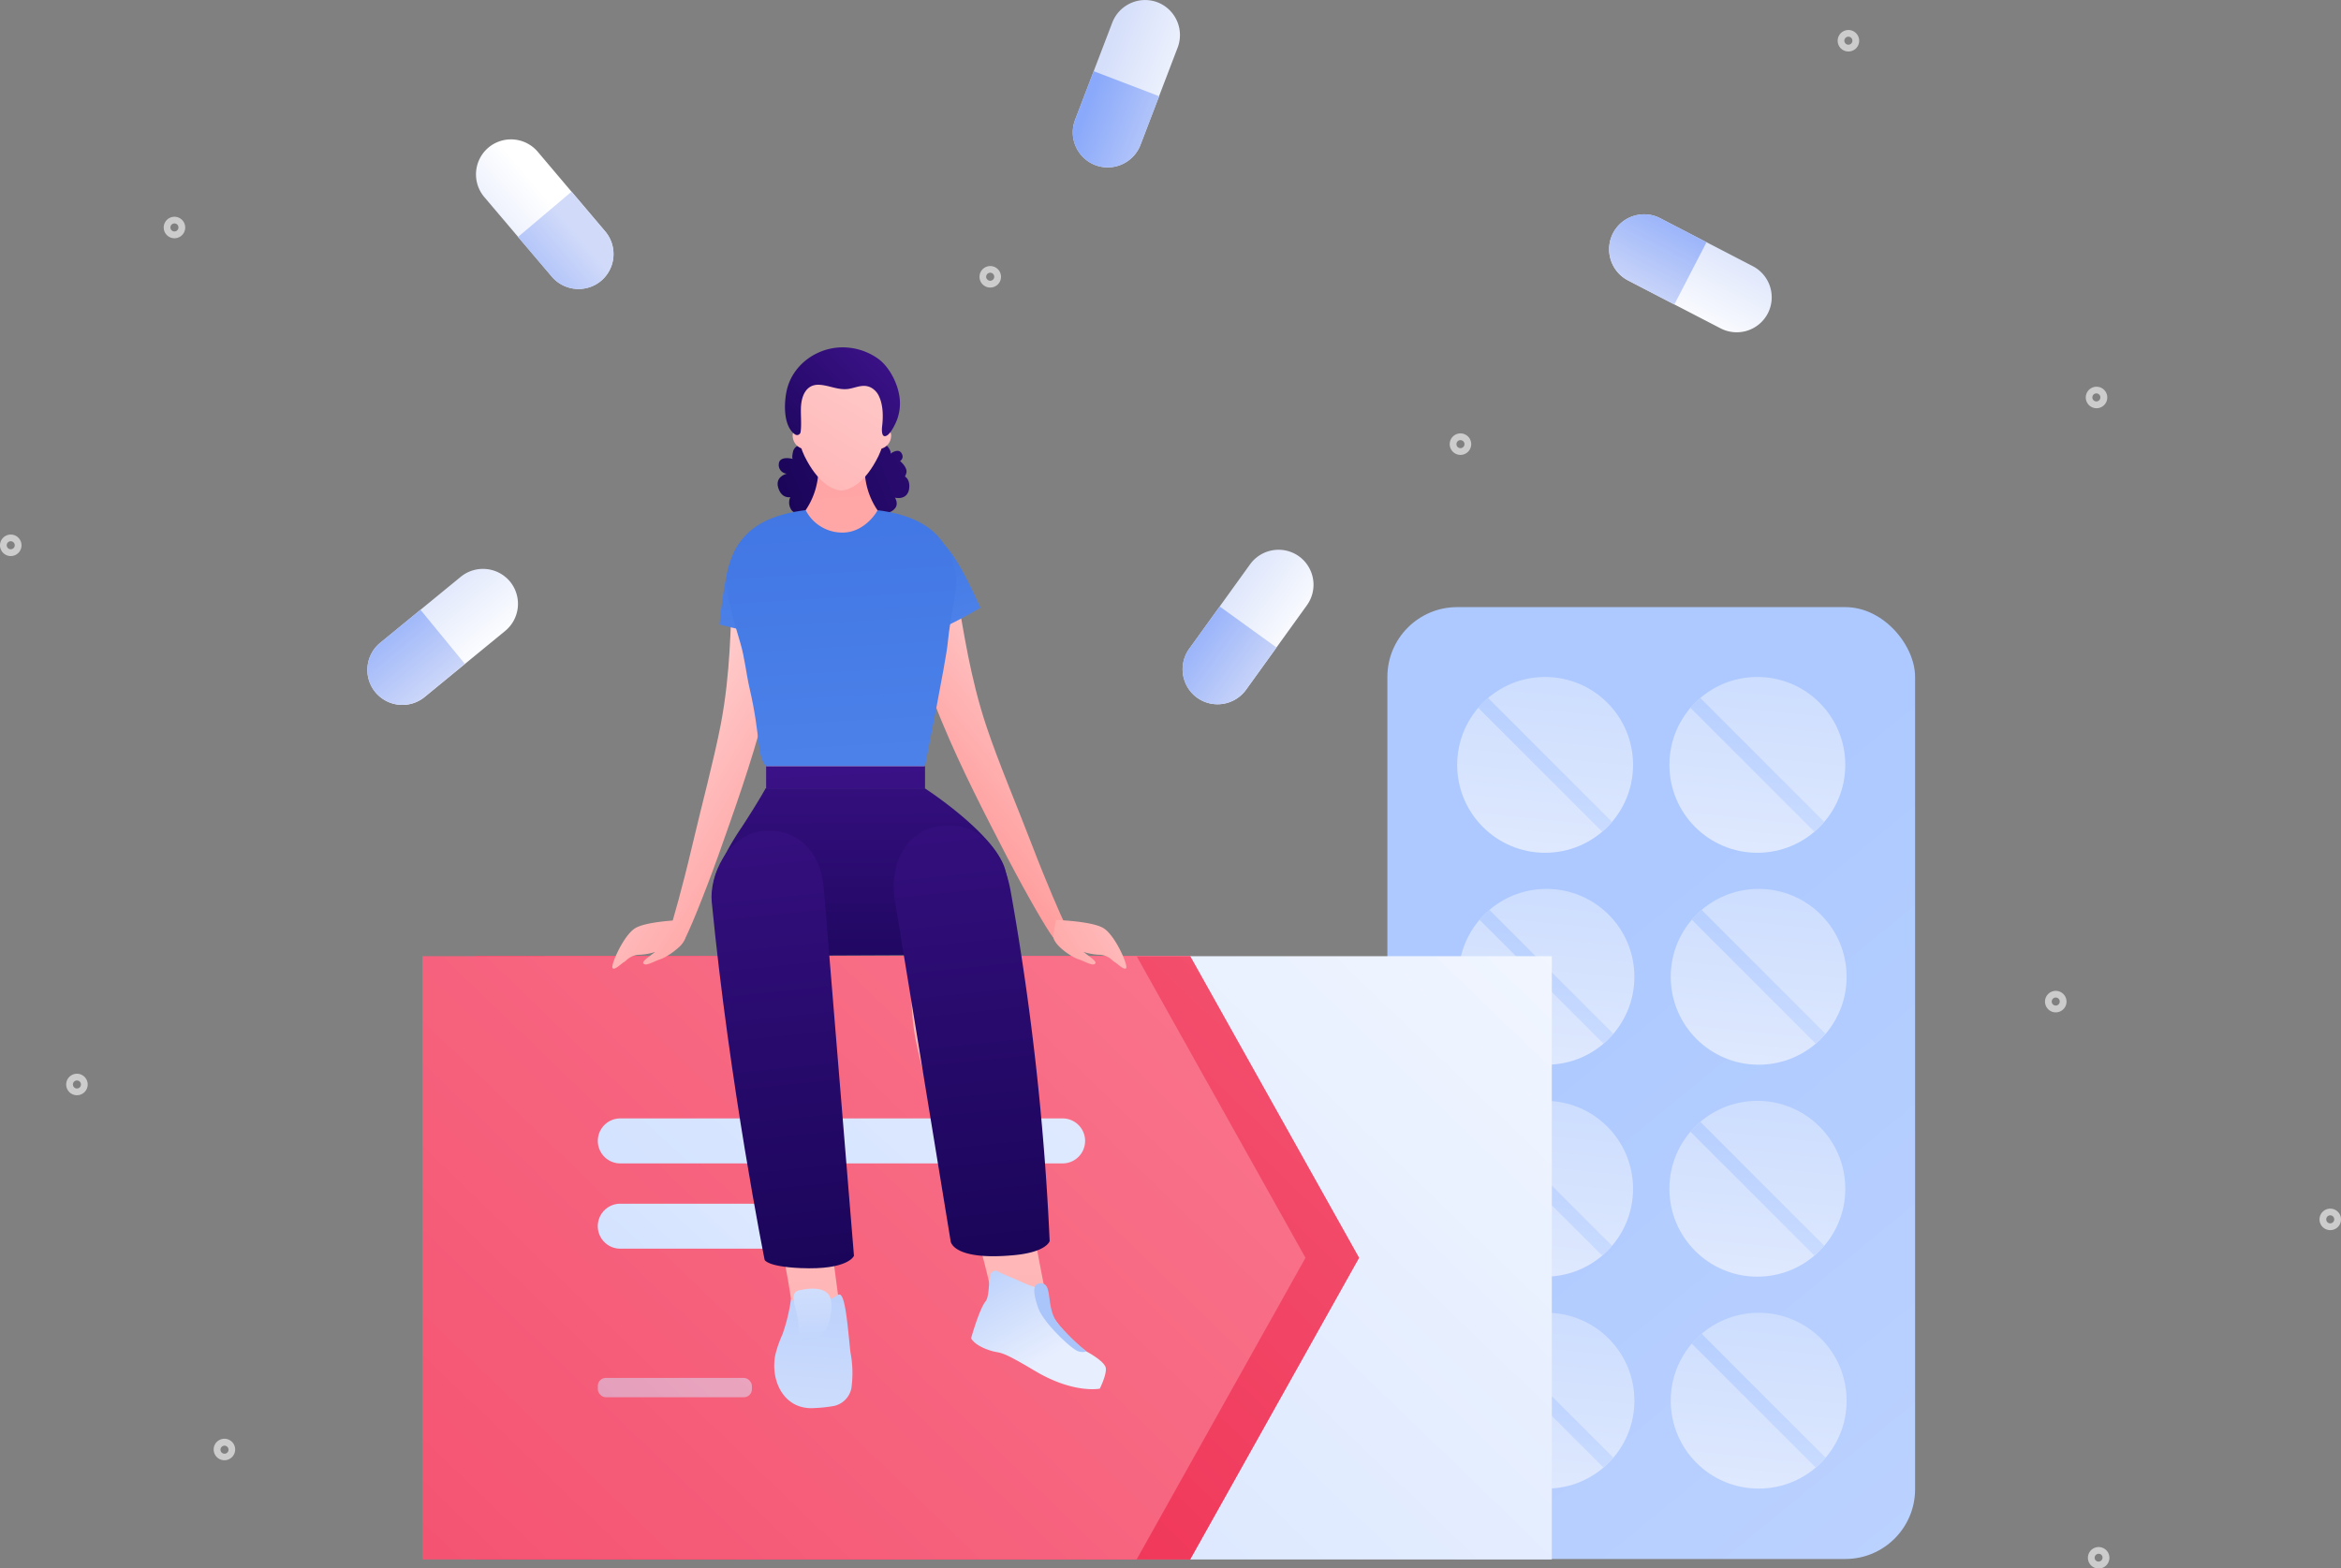
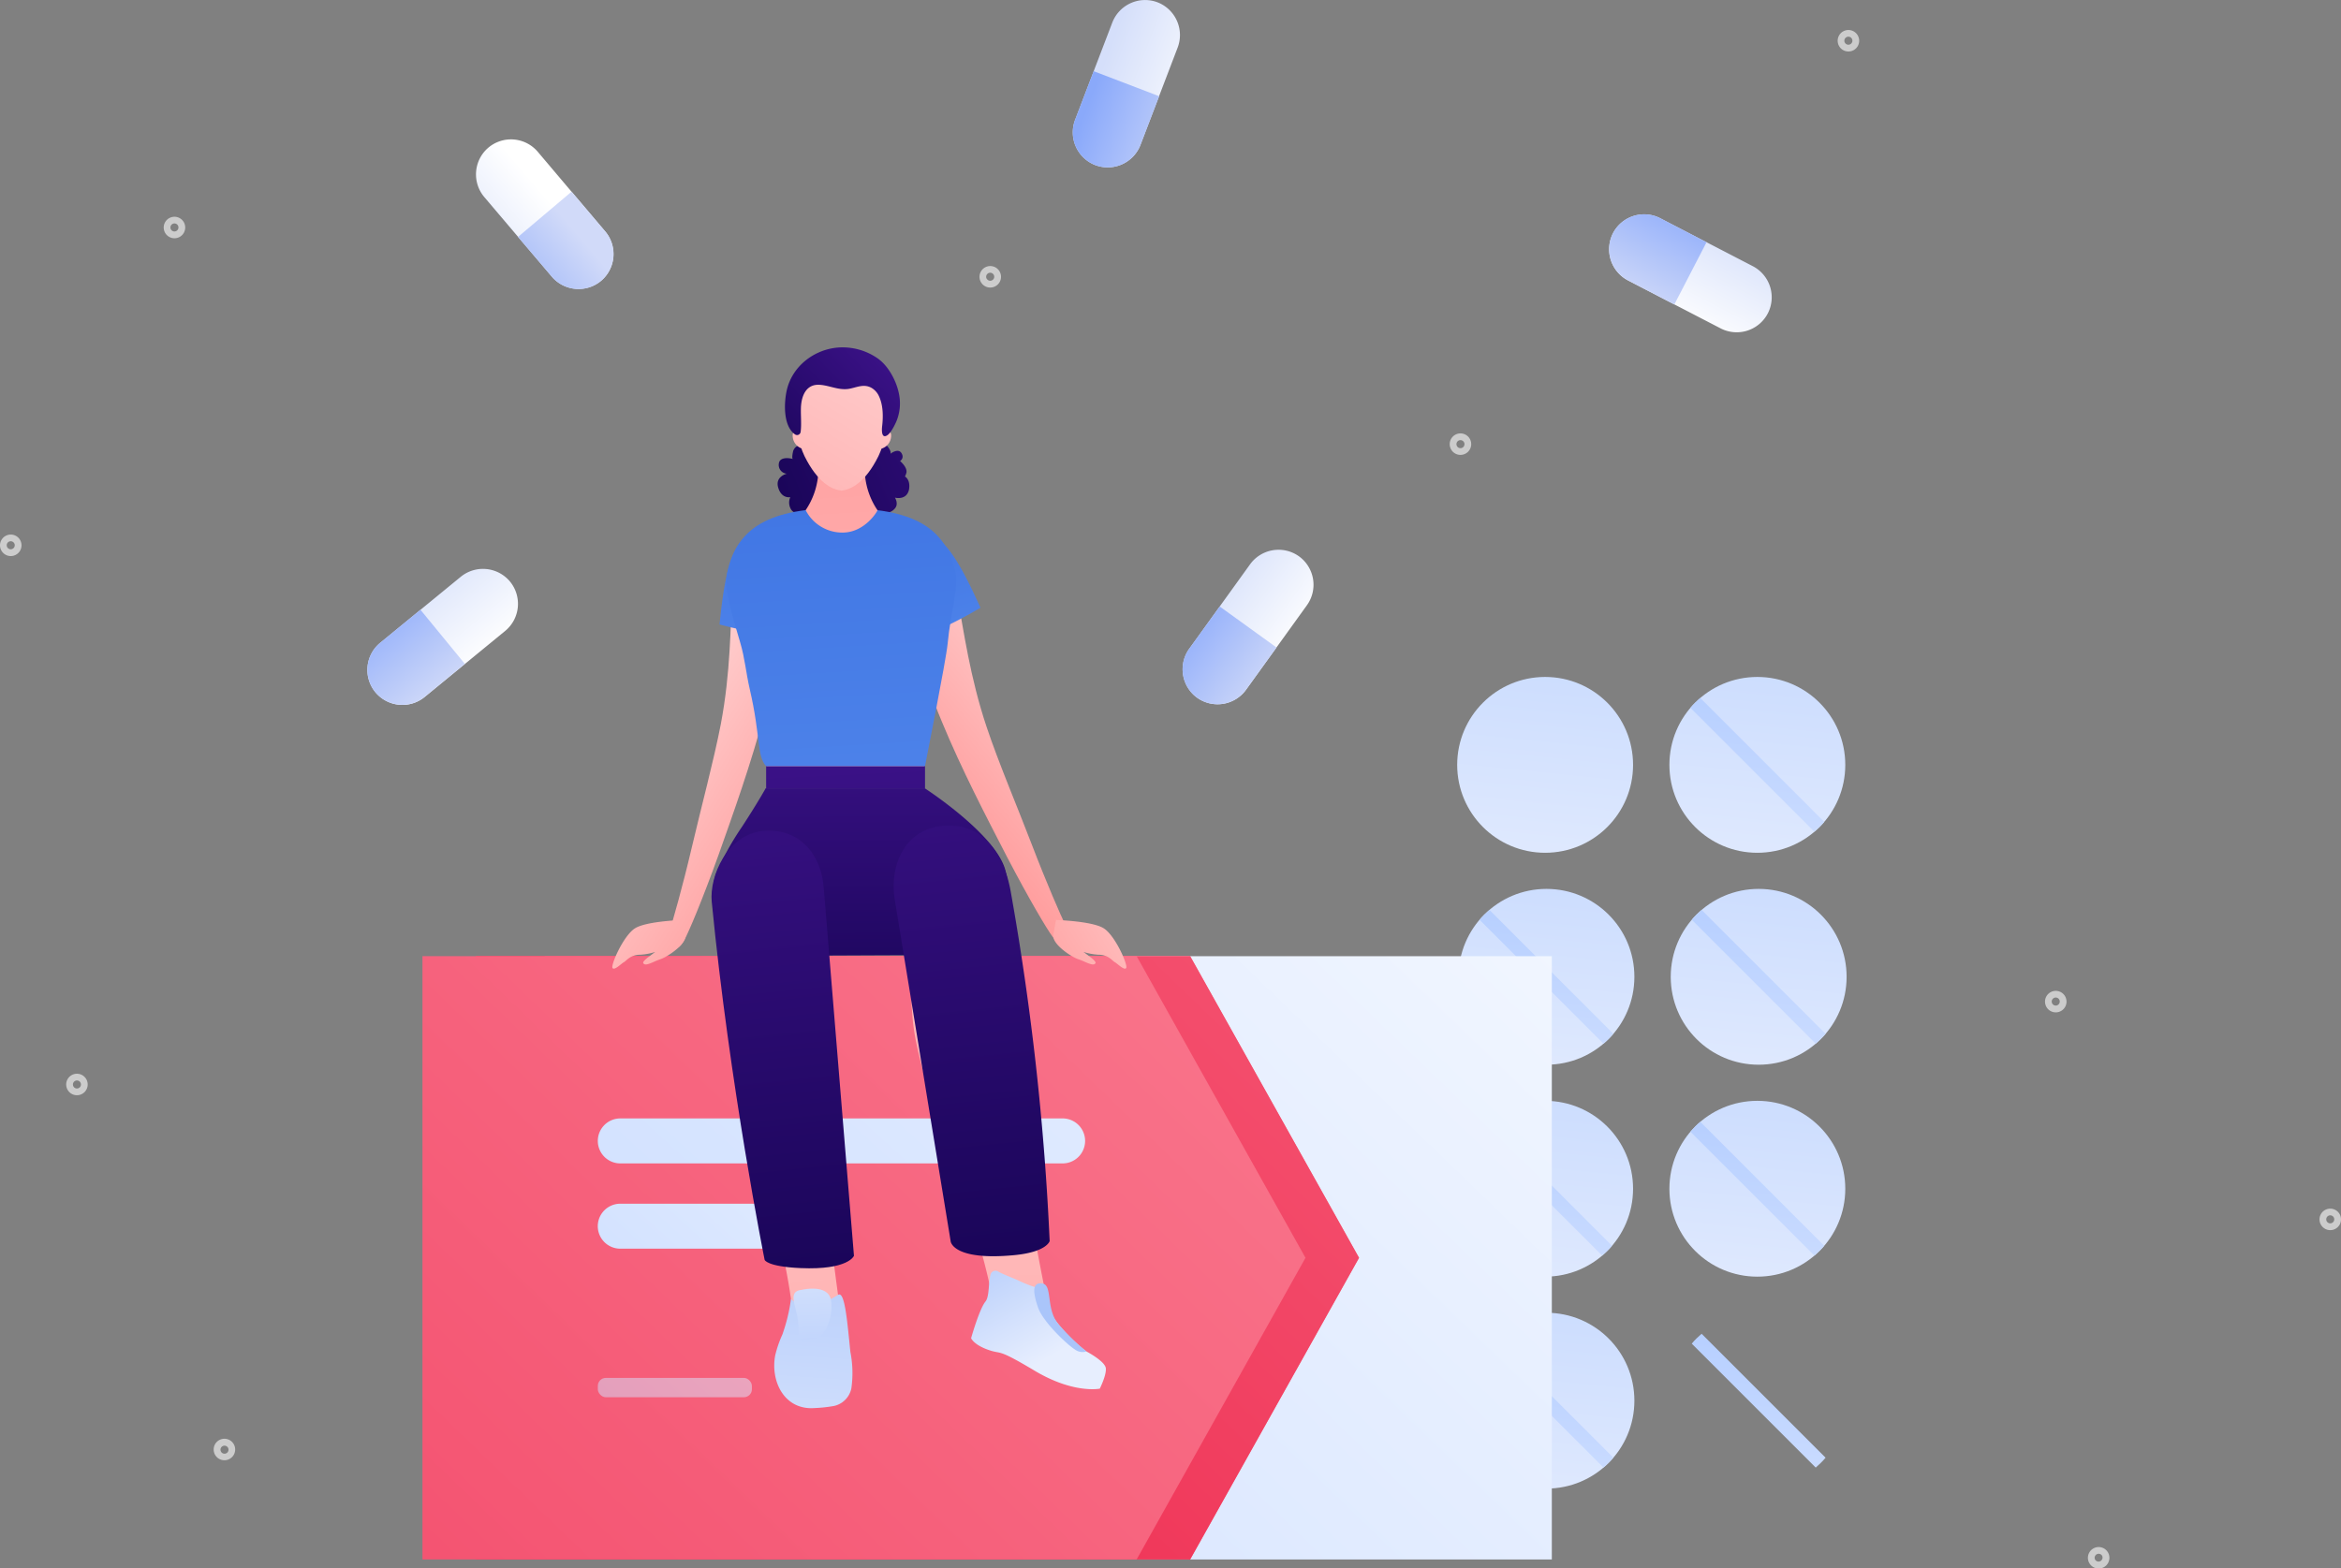
<svg xmlns="http://www.w3.org/2000/svg" xmlns:xlink="http://www.w3.org/1999/xlink" viewBox="0 0 653.26 437.81">
  <rect x="0" y="0" width="653.26" height="437.81" fill="#808080" stroke="none" />
  <defs>
    <style>.cls-1{opacity:0.6;}.cls-2{fill:#fff;}.cls-3{fill:url(#linear-gradient);}.cls-4{fill:url(#linear-gradient-2);}.cls-5{fill:url(#linear-gradient-3);}.cls-6{fill:url(#linear-gradient-4);}.cls-7{fill:url(#linear-gradient-5);}.cls-8{fill:url(#linear-gradient-6);}.cls-9{fill:url(#linear-gradient-7);}.cls-10{fill:url(#linear-gradient-8);}.cls-11{fill:url(#linear-gradient-9);}.cls-12{fill:url(#linear-gradient-10);}.cls-13{fill:url(#linear-gradient-11);}.cls-14{fill:url(#linear-gradient-12);}.cls-15{fill:url(#linear-gradient-13);}.cls-16{fill:url(#linear-gradient-14);}.cls-17{fill:url(#linear-gradient-15);}.cls-18{fill:url(#linear-gradient-16);}.cls-19{fill:url(#linear-gradient-17);}.cls-20{fill:url(#linear-gradient-18);}.cls-21{fill:url(#linear-gradient-19);}.cls-22{fill:url(#linear-gradient-20);}.cls-23{fill:url(#linear-gradient-21);}.cls-24{fill:url(#linear-gradient-22);}.cls-25{fill:url(#linear-gradient-23);}.cls-26{opacity:0.5;fill:url(#linear-gradient-24);}.cls-27{fill:url(#linear-gradient-25);}.cls-28{fill:url(#linear-gradient-26);}.cls-29{fill:url(#linear-gradient-27);}.cls-30{fill:url(#linear-gradient-28);}.cls-31{fill:url(#linear-gradient-29);}.cls-32{fill:url(#linear-gradient-30);}.cls-33{fill:url(#linear-gradient-31);}.cls-34{fill:url(#linear-gradient-32);}.cls-35{fill:url(#linear-gradient-33);}.cls-36{fill:url(#linear-gradient-34);}.cls-37{fill:url(#linear-gradient-35);}.cls-38{fill:url(#linear-gradient-36);}.cls-39{fill:url(#linear-gradient-37);}.cls-40{fill:url(#linear-gradient-38);}.cls-41{fill:url(#linear-gradient-39);}.cls-42{fill:url(#linear-gradient-40);}.cls-43{fill:url(#linear-gradient-41);}.cls-44{fill:url(#linear-gradient-42);}.cls-45{fill:url(#linear-gradient-43);}.cls-46{fill:url(#linear-gradient-44);}.cls-47{fill:url(#linear-gradient-45);}.cls-48{fill:url(#linear-gradient-46);}.cls-49{fill:url(#linear-gradient-47);}.cls-50{fill:url(#linear-gradient-48);}.cls-51{fill:url(#linear-gradient-49);}.cls-52{fill:url(#linear-gradient-50);}.cls-53{fill:url(#linear-gradient-51);}.cls-54{fill:url(#linear-gradient-52);}.cls-55{fill:url(#linear-gradient-53);}.cls-56{fill:url(#linear-gradient-54);}.cls-57{fill:url(#linear-gradient-55);}.cls-58{fill:url(#linear-gradient-56);}.cls-59{fill:url(#linear-gradient-57);}.cls-60{fill:url(#linear-gradient-58);}</style>
    <linearGradient id="linear-gradient" x1="-1883.88" y1="-2216.16" x2="-1268.34" y2="-1712.81" gradientTransform="matrix(0, 1, 1, 0, 2202.44, 1605.94)" gradientUnits="userSpaceOnUse">
      <stop offset="0" stop-color="#e7eefe" />
      <stop offset="1" stop-color="#adc9ff" />
    </linearGradient>
    <linearGradient id="linear-gradient-2" x1="-26.68" y1="-811.49" x2="97.65" y2="-710.37" gradientTransform="matrix(0.71, -0.71, -0.71, -0.71, -68.93, -155.58)" xlink:href="#linear-gradient" />
    <linearGradient id="linear-gradient-3" x1="-47.19" y1="-828.17" x2="38.64" y2="-758.36" gradientTransform="matrix(0.71, -0.71, -0.71, -0.71, -68.93, -155.58)" xlink:href="#linear-gradient" />
    <linearGradient id="linear-gradient-4" x1="14.89" y1="-769.39" x2="139.22" y2="-668.27" gradientTransform="matrix(0.71, -0.71, -0.71, -0.71, -68.93, -155.58)" xlink:href="#linear-gradient" />
    <linearGradient id="linear-gradient-5" x1="-5.62" y1="-786.08" x2="80.21" y2="-716.27" gradientTransform="matrix(0.71, -0.71, -0.71, -0.71, -68.93, -155.58)" xlink:href="#linear-gradient" />
    <linearGradient id="linear-gradient-6" x1="56.99" y1="-727.82" x2="181.31" y2="-626.7" gradientTransform="matrix(0.71, -0.71, -0.71, -0.71, -68.93, -155.58)" xlink:href="#linear-gradient" />
    <linearGradient id="linear-gradient-7" x1="36.47" y1="-744.51" x2="122.3" y2="-674.7" gradientTransform="matrix(0.71, -0.71, -0.71, -0.71, -68.93, -155.58)" xlink:href="#linear-gradient" />
    <linearGradient id="linear-gradient-8" x1="98.56" y1="-685.73" x2="222.88" y2="-584.61" gradientTransform="matrix(0.71, -0.71, -0.71, -0.71, -68.93, -155.58)" xlink:href="#linear-gradient" />
    <linearGradient id="linear-gradient-9" x1="78.04" y1="-702.42" x2="163.87" y2="-632.6" gradientTransform="matrix(0.71, -0.71, -0.71, -0.71, -68.93, -155.58)" xlink:href="#linear-gradient" />
    <linearGradient id="linear-gradient-10" x1="-68.55" y1="-769.61" x2="55.77" y2="-668.49" gradientTransform="matrix(0.71, -0.71, -0.71, -0.71, -68.93, -155.58)" xlink:href="#linear-gradient" />
    <linearGradient id="linear-gradient-11" x1="-89.06" y1="-786.3" x2="-3.23" y2="-716.49" gradientTransform="matrix(0.71, -0.71, -0.71, -0.71, -68.93, -155.58)" xlink:href="#linear-gradient" />
    <linearGradient id="linear-gradient-12" x1="-26.98" y1="-727.52" x2="97.34" y2="-626.4" gradientTransform="matrix(0.71, -0.71, -0.71, -0.71, -68.93, -155.58)" xlink:href="#linear-gradient" />
    <linearGradient id="linear-gradient-13" x1="-47.49" y1="-744.21" x2="38.34" y2="-674.39" gradientTransform="matrix(0.71, -0.71, -0.71, -0.71, -68.93, -155.58)" xlink:href="#linear-gradient" />
    <linearGradient id="linear-gradient-14" x1="15.12" y1="-685.95" x2="139.44" y2="-584.83" gradientTransform="matrix(0.71, -0.71, -0.71, -0.71, -68.93, -155.58)" xlink:href="#linear-gradient" />
    <linearGradient id="linear-gradient-15" x1="-5.4" y1="-702.64" x2="80.43" y2="-632.82" gradientTransform="matrix(0.71, -0.71, -0.71, -0.71, -68.93, -155.58)" xlink:href="#linear-gradient" />
    <linearGradient id="linear-gradient-16" x1="56.68" y1="-643.86" x2="181.01" y2="-542.74" gradientTransform="matrix(0.71, -0.71, -0.71, -0.71, -68.93, -155.58)" xlink:href="#linear-gradient" />
    <linearGradient id="linear-gradient-17" x1="36.17" y1="-660.54" x2="122" y2="-590.73" gradientTransform="matrix(0.71, -0.71, -0.71, -0.71, -68.93, -155.58)" xlink:href="#linear-gradient" />
    <linearGradient id="linear-gradient-18" x1="498.16" y1="137.99" x2="-55.99" y2="712.28" gradientUnits="userSpaceOnUse">
      <stop offset="0" stop-color="#fff" />
      <stop offset="1" stop-color="#adc9ff" />
    </linearGradient>
    <linearGradient id="linear-gradient-19" x1="325.3" y1="254.89" x2="-129.41" y2="726.12" gradientUnits="userSpaceOnUse">
      <stop offset="0" stop-color="#f9738a" />
      <stop offset="0.41" stop-color="#f45371" />
      <stop offset="1" stop-color="#eb133b" />
    </linearGradient>
    <linearGradient id="linear-gradient-20" x1="530.59" y1="42.15" x2="75.87" y2="513.38" xlink:href="#linear-gradient-19" />
    <linearGradient id="linear-gradient-21" x1="310.37" y1="254.89" x2="-144.35" y2="726.12" xlink:href="#linear-gradient-19" />
    <linearGradient id="linear-gradient-22" x1="299.65" y1="228.4" x2="75.7" y2="473.47" xlink:href="#linear-gradient-18" />
    <linearGradient id="linear-gradient-23" x1="467.15" y1="64.21" x2="-32.91" y2="611.44" xlink:href="#linear-gradient-18" />
    <linearGradient id="linear-gradient-24" x1="263.83" y1="304.68" x2="101.31" y2="482.53" xlink:href="#linear-gradient-18" />
    <linearGradient id="linear-gradient-25" x1="-3450.06" y1="-10183.43" x2="-3426.18" y2="-10183.43" gradientTransform="translate(-4011.82 14258.09) rotate(35.83) scale(1.37)" gradientUnits="userSpaceOnUse">
      <stop offset="0" stop-color="#d5dffa" />
      <stop offset="1" stop-color="#fff" />
    </linearGradient>
    <linearGradient id="linear-gradient-26" x1="-3450.06" y1="-10174.56" x2="-3426.18" y2="-10174.56" gradientTransform="translate(-4011.82 14258.09) rotate(35.83) scale(1.37)" gradientUnits="userSpaceOnUse">
      <stop offset="0" stop-color="#8aa9fa" />
      <stop offset="1" stop-color="#d1daf9" />
    </linearGradient>
    <linearGradient id="linear-gradient-27" x1="-2944.11" y1="-8305.52" x2="-2920.24" y2="-8305.52" gradientTransform="translate(-11492.55 -1602.65) rotate(117.4) scale(1.37)" xlink:href="#linear-gradient-25" />
    <linearGradient id="linear-gradient-28" x1="-2944.11" y1="-8296.65" x2="-2920.24" y2="-8296.65" gradientTransform="translate(-11492.55 -1602.65) rotate(117.4) scale(1.37)" xlink:href="#linear-gradient-26" />
    <linearGradient id="linear-gradient-29" x1="-14349.35" y1="-9053.75" x2="-14325.48" y2="-9053.75" gradientTransform="matrix(1.28, 0.49, -0.49, 1.28, 14230.95, 18657.86)" xlink:href="#linear-gradient-25" />
    <linearGradient id="linear-gradient-30" x1="-14349.35" y1="-9044.89" x2="-14325.48" y2="-9044.89" gradientTransform="matrix(1.28, 0.49, -0.49, 1.28, 14230.95, 18657.86)" xlink:href="#linear-gradient-26" />
    <linearGradient id="linear-gradient-31" x1="3114.8" y1="-1835.86" x2="3138.67" y2="-1835.86" gradientTransform="translate(-1495.89 4759.56) rotate(-40.3) scale(1.37)" xlink:href="#linear-gradient-25" />
    <linearGradient id="linear-gradient-32" x1="3114.8" y1="-1826.99" x2="3138.67" y2="-1826.99" gradientTransform="translate(-1495.89 4759.56) rotate(-40.3) scale(1.37)" xlink:href="#linear-gradient-26" />
    <linearGradient id="linear-gradient-33" x1="-1445.72" y1="-4229.84" x2="-1421.85" y2="-4229.84" gradientTransform="translate(-3119.97 5373.55) rotate(50.64) scale(1.37)" xlink:href="#linear-gradient-25" />
    <linearGradient id="linear-gradient-34" x1="-1445.72" y1="-4220.98" x2="-1421.85" y2="-4220.98" gradientTransform="translate(-3119.97 5373.55) rotate(50.64) scale(1.37)" xlink:href="#linear-gradient-26" />
    <linearGradient id="linear-gradient-35" x1="293.08" y1="110.8" x2="218.47" y2="141.02" gradientUnits="userSpaceOnUse">
      <stop offset="0" stop-color="#3c1289" />
      <stop offset="1" stop-color="#1a0559" />
    </linearGradient>
    <linearGradient id="linear-gradient-36" x1="-5302.39" y1="586.38" x2="-5237.85" y2="626.21" gradientTransform="matrix(-0.99, 0.14, 0.14, 0.99, -5044.56, 335.23)" gradientUnits="userSpaceOnUse">
      <stop offset="0" stop-color="#ffcdcd" />
      <stop offset="1" stop-color="#ff8686" />
    </linearGradient>
    <linearGradient id="linear-gradient-37" x1="1494.74" y1="830.76" x2="1478.57" y2="562.97" gradientTransform="translate(-1355.58 -209.95) rotate(-13.24)" gradientUnits="userSpaceOnUse">
      <stop offset="0" stop-color="#6da1f7" />
      <stop offset="0.74" stop-color="#2057d6" />
      <stop offset="1" stop-color="#173f99" />
    </linearGradient>
    <linearGradient id="linear-gradient-38" x1="187.34" y1="198.72" x2="251.89" y2="238.55" gradientTransform="matrix(1, 0, 0, 1, 0, 0)" xlink:href="#linear-gradient-36" />
    <linearGradient id="linear-gradient-39" x1="243.02" y1="297.88" x2="225.51" y2="9.49" gradientTransform="matrix(1, 0, 0, 1, 0, 0)" xlink:href="#linear-gradient-36" />
    <linearGradient id="linear-gradient-40" x1="215.83" y1="266.04" x2="199" y2="-12.66" gradientTransform="matrix(1, 0, 0, 1, 0, 0)" xlink:href="#linear-gradient-37" />
    <linearGradient id="linear-gradient-41" x1="251.08" y1="432.14" x2="209.45" y2="-257.25" gradientTransform="matrix(1, 0, 0, 1, 0, 0)" xlink:href="#linear-gradient-37" />
    <linearGradient id="linear-gradient-42" x1="-4547.42" y1="248.62" x2="-4482.88" y2="288.44" gradientTransform="matrix(-1, 0, 0, 1, -4218.78, 0)" xlink:href="#linear-gradient-36" />
    <linearGradient id="linear-gradient-43" x1="240.11" y1="198.74" x2="240.5" y2="283.09" xlink:href="#linear-gradient-35" />
    <linearGradient id="linear-gradient-44" x1="235.53" y1="207.87" x2="240.94" y2="323.35" xlink:href="#linear-gradient-35" />
    <linearGradient id="linear-gradient-45" x1="245.21" y1="313.64" x2="226.14" y2="-0.54" gradientTransform="matrix(1, 0, 0, 1, 0, 0)" xlink:href="#linear-gradient-36" />
    <linearGradient id="linear-gradient-46" x1="247.27" y1="94.87" x2="170.65" y2="224.17" gradientTransform="matrix(1, 0, 0, 1, 0, 0)" xlink:href="#linear-gradient-36" />
    <linearGradient id="linear-gradient-47" x1="241.78" y1="91.62" x2="165.15" y2="220.91" gradientTransform="matrix(1, 0, 0, 1, 0, 0)" xlink:href="#linear-gradient-36" />
    <linearGradient id="linear-gradient-48" x1="259.14" y1="101.91" x2="182.51" y2="231.2" gradientTransform="matrix(1, 0, 0, 1, 0, 0)" xlink:href="#linear-gradient-36" />
    <linearGradient id="linear-gradient-49" x1="249.07" y1="98.55" x2="215.76" y2="130.87" xlink:href="#linear-gradient-35" />
    <linearGradient id="linear-gradient-50" x1="156.56" y1="248.62" x2="221.1" y2="288.44" gradientTransform="matrix(1, 0, 0, 1, 0, 0)" xlink:href="#linear-gradient-36" />
    <linearGradient id="linear-gradient-51" x1="713.26" y1="-148.75" x2="713.26" y2="2061.22" gradientTransform="matrix(1, -0.09, 0.09, 1, -534.91, -129.93)" xlink:href="#linear-gradient-36" />
    <linearGradient id="linear-gradient-52" x1="273.3" y1="-344.42" x2="273.3" y2="1865.47" gradientTransform="matrix(1, 0, 0, 1, 0, 0)" xlink:href="#linear-gradient-36" />
    <linearGradient id="linear-gradient-53" x1="260.74" y1="189.87" x2="277.22" y2="350.55" xlink:href="#linear-gradient-35" />
    <linearGradient id="linear-gradient-54" x1="208.75" y1="196.44" x2="225.23" y2="357.12" xlink:href="#linear-gradient-35" />
    <linearGradient id="linear-gradient-55" x1="10571.47" y1="116.77" x2="10602.02" y2="86.22" gradientTransform="matrix(-0.96, -0.27, -0.27, 0.96, 10519.18, 3095.15)" gradientUnits="userSpaceOnUse">
      <stop offset="0" stop-color="#e7eefe" />
      <stop offset="1" stop-color="#aac5fa" />
    </linearGradient>
    <linearGradient id="linear-gradient-56" x1="10569.52" y1="74.97" x2="10603.5" y2="135.31" xlink:href="#linear-gradient-55" />
    <linearGradient id="linear-gradient-57" x1="704.27" y1="637.08" x2="723.15" y2="520.86" gradientTransform="matrix(1, -0.09, 0.09, 1, -534.91, -129.93)" xlink:href="#linear-gradient-55" />
    <linearGradient id="linear-gradient-58" x1="716.58" y1="529.01" x2="713.99" y2="593.37" gradientTransform="matrix(1, -0.09, 0.09, 1, -534.91, -129.93)" xlink:href="#linear-gradient-55" />
  </defs>
  <g id="レイヤー_2" data-name="レイヤー 2">
    <g id="MV">
      <g class="cls-1">
        <path class="cls-2" d="M5.67,150.84a3,3,0,1,1-4-1.31A3,3,0,0,1,5.67,150.84ZM2,152.71a1.12,1.12,0,1,0,.49-1.51A1.12,1.12,0,0,0,2,152.71Z" />
        <path class="cls-2" d="M410.21,122.6a3,3,0,1,1-4-1.31A3,3,0,0,1,410.21,122.6Zm-3.67,1.87A1.12,1.12,0,1,0,407,123,1.12,1.12,0,0,0,406.54,124.47Z" />
        <path class="cls-2" d="M51.35,62.13a3,3,0,1,1-4-1.31A3,3,0,0,1,51.35,62.13ZM47.68,64a1.12,1.12,0,1,0,.49-1.51A1.13,1.13,0,0,0,47.68,64Z" />
        <path class="cls-2" d="M65.29,403.23a3,3,0,1,1-4-1.31A3,3,0,0,1,65.29,403.23Zm-3.67,1.87a1.12,1.12,0,1,0,2-1,1.12,1.12,0,0,0-2,1Z" />
        <path class="cls-2" d="M134.21,301.35a3,3,0,1,1-4-1.32A3,3,0,0,1,134.21,301.35Zm-3.68,1.87a1.13,1.13,0,1,0,.5-1.52A1.13,1.13,0,0,0,130.53,303.22Z" />
        <path class="cls-2" d="M576.33,278.21a3,3,0,1,1-4-1.31A3,3,0,0,1,576.33,278.21Zm-3.67,1.87a1.12,1.12,0,1,0,.49-1.51A1.13,1.13,0,0,0,572.66,280.08Z" />
        <path class="cls-2" d="M317.35,339a3,3,0,1,1-4-1.31A3,3,0,0,1,317.35,339Zm-3.68,1.87a1.14,1.14,0,0,0,1.52.49,1.12,1.12,0,1,0-1.52-.49Z" />
        <path class="cls-2" d="M652.93,339a3,3,0,1,1-4-1.31A3,3,0,0,1,652.93,339Zm-3.67,1.87a1.12,1.12,0,1,0,.49-1.51A1.13,1.13,0,0,0,649.26,340.86Z" />
        <path class="cls-2" d="M588.3,433.46a3,3,0,1,1-4-1.31A3,3,0,0,1,588.3,433.46Zm-3.67,1.87a1.12,1.12,0,0,0,2-1,1.11,1.11,0,0,0-1.51-.49A1.12,1.12,0,0,0,584.63,435.33Z" />
        <path class="cls-2" d="M24.14,301.35a3,3,0,1,1-4-1.32A3,3,0,0,1,24.14,301.35Zm-3.67,1.87A1.12,1.12,0,1,0,21,301.7,1.13,1.13,0,0,0,20.47,303.22Z" />
        <path class="cls-2" d="M279,75.89a3,3,0,1,1-4-1.31A3,3,0,0,1,279,75.89Zm-3.67,1.87a1.12,1.12,0,1,0,.49-1.51A1.13,1.13,0,0,0,275.3,77.76Z" />
-         <path class="cls-2" d="M587.71,109.58a3,3,0,1,1-4-1.32A3,3,0,0,1,587.71,109.58ZM584,111.45a1.12,1.12,0,1,0,.49-1.52A1.13,1.13,0,0,0,584,111.45Z" />
        <path class="cls-2" d="M518.47,10a3,3,0,1,1-4-1.31A3,3,0,0,1,518.47,10Zm-3.67,1.87a1.12,1.12,0,1,0,.49-1.51A1.13,1.13,0,0,0,514.8,11.89Z" />
      </g>
-       <rect class="cls-3" x="387.15" y="169.48" width="147.26" height="265.7" rx="19.48" transform="translate(921.56 604.65) rotate(180)" />
-       <circle class="cls-4" cx="490.76" cy="390.98" r="24.54" />
      <path class="cls-5" d="M472.09,375.06c.41-.49.85-1,1.31-1.44s1-.9,1.44-1.32l34.59,34.59c-.42.49-.85,1-1.32,1.44s-.94.9-1.43,1.32Z" />
      <circle class="cls-6" cx="490.39" cy="331.82" r="24.54" />
      <path class="cls-7" d="M471.71,315.9q.63-.73,1.32-1.44t1.44-1.32l34.59,34.6c-.42.49-.85,1-1.32,1.43s-.94.9-1.43,1.32Z" />
      <circle class="cls-8" cx="490.76" cy="272.66" r="24.54" />
      <path class="cls-9" d="M472.09,256.74c.41-.49.85-1,1.31-1.44s1-.89,1.44-1.31l34.59,34.59c-.42.49-.85,1-1.32,1.43s-.94.9-1.43,1.32Z" />
      <circle class="cls-10" cx="490.39" cy="213.5" r="24.54" />
      <path class="cls-11" d="M471.71,197.58c.42-.49.86-1,1.32-1.43s1-.9,1.44-1.32l34.59,34.59c-.42.49-.85,1-1.32,1.44s-.94.89-1.43,1.31Z" />
      <circle class="cls-12" cx="431.54" cy="390.98" r="24.54" />
      <path class="cls-13" d="M412.87,375.06c.42-.49.85-1,1.32-1.44s.94-.9,1.43-1.32l34.59,34.59c-.41.49-.85,1-1.31,1.44s-.95.9-1.44,1.32Z" />
      <circle class="cls-14" cx="431.17" cy="331.82" r="24.54" />
      <path class="cls-15" d="M412.5,315.9c.42-.49.85-1,1.32-1.44s.94-.9,1.43-1.32l34.59,34.6c-.42.49-.85,1-1.31,1.43s-.95.9-1.44,1.32Z" />
      <circle class="cls-16" cx="431.54" cy="272.66" r="24.54" />
      <path class="cls-17" d="M412.87,256.74c.42-.49.85-1,1.32-1.44s.94-.89,1.43-1.31l34.59,34.59c-.41.49-.85,1-1.31,1.43s-.95.9-1.44,1.32Z" />
      <circle class="cls-18" cx="431.17" cy="213.5" r="24.54" />
-       <path class="cls-19" d="M412.5,197.58c.42-.49.85-1,1.32-1.43s.94-.9,1.43-1.32l34.59,34.59c-.42.49-.85,1-1.31,1.44s-.95.89-1.44,1.31Z" />
      <rect class="cls-20" x="152" y="266.91" width="281.04" height="168.39" />
      <polygon class="cls-21" points="332.11 435.3 132.82 435.3 132.82 266.9 332.11 266.9 379.24 351.1 332.11 435.3" />
      <polygon class="cls-22" points="332.11 435.3 132.82 435.3 132.82 266.9 332.11 266.9 379.24 351.1 332.11 435.3" />
      <polygon class="cls-23" points="317.18 435.3 117.89 435.3 117.89 266.9 317.18 266.9 364.3 351.1 317.18 435.3" />
      <path class="cls-24" d="M218.09,348.55h-45a6.28,6.28,0,0,1-6.28-6.28h0A6.28,6.28,0,0,1,173.1,336h45a6.28,6.28,0,0,1,6.28,6.28h0A6.28,6.28,0,0,1,218.09,348.55Z" />
      <path class="cls-25" d="M296.52,324.75H173.1a6.28,6.28,0,0,1-6.28-6.28h0a6.28,6.28,0,0,1,6.28-6.28H296.52a6.28,6.28,0,0,1,6.28,6.28h0A6.28,6.28,0,0,1,296.52,324.75Z" />
      <rect class="cls-26" x="166.82" y="384.62" width="43" height="5.4" rx="2.24" />
      <path class="cls-27" d="M334.05,194.75h0a9.8,9.8,0,0,1-2.2-13.65l17-23.6a9.8,9.8,0,0,1,13.65-2.2h0a9.8,9.8,0,0,1,2.2,13.64l-17,23.6A9.81,9.81,0,0,1,334.05,194.75Z" />
      <path class="cls-28" d="M340.37,169.3l-8.52,11.8a9.8,9.8,0,0,0,2.2,13.65h0a9.81,9.81,0,0,0,13.65-2.21l8.52-11.8Z" />
      <path class="cls-29" d="M450.11,65.09h0a9.8,9.8,0,0,1,13.18-4.18l25.85,13.4a9.79,9.79,0,0,1,4.17,13.17h0a9.78,9.78,0,0,1-13.17,4.18L454.29,78.27A9.82,9.82,0,0,1,450.11,65.09Z" />
      <path class="cls-30" d="M476.21,67.61l-12.92-6.7a9.8,9.8,0,0,0-13.18,4.18h0a9.82,9.82,0,0,0,4.18,13.18L467.22,85Z" />
      <path class="cls-31" d="M305.61,46.08h0A9.8,9.8,0,0,1,300,33.46L310.4,6.27A9.81,9.81,0,0,1,323,.64h0a9.81,9.81,0,0,1,5.63,12.63L318.24,40.45A9.8,9.8,0,0,1,305.61,46.08Z" />
      <path class="cls-32" d="M305.19,19.87,300,33.46a9.8,9.8,0,0,0,5.63,12.62h0a9.8,9.8,0,0,0,12.63-5.63l5.21-13.59Z" />
      <path class="cls-33" d="M167.74,78.37h0A9.8,9.8,0,0,1,154,77.24L135.14,55a9.8,9.8,0,0,1,1.13-13.78h0a9.8,9.8,0,0,1,13.78,1.13L168.87,64.6A9.79,9.79,0,0,1,167.74,78.37Z" />
      <path class="cls-34" d="M144.55,66.14,154,77.24a9.8,9.8,0,0,0,13.78,1.13h0a9.79,9.79,0,0,0,1.13-13.77l-9.41-11.1Z" />
      <path class="cls-35" d="M104.72,193.19h0a9.79,9.79,0,0,1,1.36-13.75L128.58,161a9.81,9.81,0,0,1,13.76,1.36h0A9.8,9.8,0,0,1,141,176.09l-22.5,18.46A9.8,9.8,0,0,1,104.72,193.19Z" />
      <path class="cls-36" d="M117.33,170.21l-11.25,9.23a9.79,9.79,0,0,0-1.36,13.75h0a9.8,9.8,0,0,0,13.76,1.36l11.25-9.23Z" />
      <path class="cls-37" d="M252.53,133a4.34,4.34,0,0,0,.39-1c.26-1-.54-2.22-1.75-3.32a1.43,1.43,0,0,0,.6-1.77c-.82-2.23-3.29-.25-3.29-.25s.36-.61-.77-2-3.44-.35-3.44-.35c-2.76,1.17-4.06,1.81-6.85,3-4.06-.84-8.15-1.58-12.12-2.75-1.59-.47-3.14-.56-3.92,1.19-.09.22-.53,2.24-.12,2.36,0,0-3.77-1.06-3.94,1.42a2.45,2.45,0,0,0,2.23,2.7s-3.34.76-2.38,3.92,3.37,2.62,3.37,2.62a3.66,3.66,0,0,0,.29,3.55,2.06,2.06,0,0,0,3,.4s.76,3.36,6,3.91a5.31,5.31,0,0,0,5-1.86,3.52,3.52,0,0,0,1.57.36,3.67,3.67,0,0,0,1.42-.29,3.38,3.38,0,0,0,1.68,1.3,2.07,2.07,0,0,0,2.66-1.38l.44-.63c.76.34,1.09,1.6,2.76,1.05,1.15-.39,1.54-2.07,1.22-2.37,0,0,1.6.93,3.16-.9,1.1-1.29,0-3,0-3s3.31.89,3.94-2.35C254,134.44,253.18,133.43,252.53,133Z" />
      <path class="cls-38" d="M258,151.26c10.74.46,7.91,23.63,17.35,51.76,3.33,9.94,8.52,22.12,12.64,32.88s8,19.59,9.27,22.21c2.44,5.26-.7,7.19-3.56,3.32-1.51-2-6.47-10.32-12.69-22.24-5.73-11.09-12.63-24.3-18.22-37.84C251.2,173.56,249.41,151.51,258,151.26Z" />
      <path class="cls-39" d="M255.42,148.58h-.06a4.32,4.32,0,0,0-1.88,1.08c-3.71,3.73-1.54,15.23,3.12,28.36a117.28,117.28,0,0,0,17-8.38C267.32,155.72,262.25,147.23,255.42,148.58Z" />
      <path class="cls-40" d="M211.32,148.53c-10.58,1.91-4.64,24.48-10.18,53.64-2,10.29-5.45,23.07-8.07,34.28s-5.31,20.51-6.17,23.26c-1.71,5.55,1.66,7,4,2.81,1.23-2.19,5-11.09,9.56-23.75,4.17-11.77,9.22-25.79,12.92-40C221,169.71,219.81,147.63,211.32,148.53Z" />
      <path class="cls-41" d="M266.3,160.08c-2.65-12.61-11.7-17.85-31.52-17.85s-28.86,5.24-31.51,17.85c-1.3,6.16,4.31,19.52,7.25,32.19A169.88,169.88,0,0,1,214.34,219h43.25a210.34,210.34,0,0,1,2.71-25.37C262.36,181.48,267.6,166.25,266.3,160.08Z" />
      <path class="cls-42" d="M213.47,148.81a4.2,4.2,0,0,0-2.12-.33h-.06c-6.82,1.18-9,10.78-10.5,25.83a119.16,119.16,0,0,0,18.67,3.44C219.84,163.23,218.31,151,213.47,148.81Z" />
      <path class="cls-43" d="M266.68,160c-2.72-12.9-12-18.16-31.9-18.16S205.61,147.1,202.89,160c-.88,4.15,1.24,11.25,3.7,19.47,1.25,4.22,1.61,8.49,2.61,12.8,3.16,13.63,1.89,18.54,4.59,21.63h44.33c0-.12,5.89-29.59,6.33-34.3C265.25,171,267.53,164,266.68,160Z" />
      <path class="cls-44" d="M300.89,267.75c2.06.68,4.26,2.16,4.81,1.08.26-.53-1.66-1.83-3.35-3.11a17.17,17.17,0,0,0,4.09.77c2.92,0,3.93,1.72,4.64,2.08s2.68,2.45,3.19,1.62-3.06-9.08-6.31-11.09-13.27-2.3-13.27-2.3l-.73,3.9C293.18,263.29,298.84,267.07,300.89,267.75Z" />
      <path class="cls-45" d="M200.2,257.88a20.62,20.62,0,0,1-.41-13.92,77.78,77.78,0,0,1,7.3-13.23c4.64-7.13,6.57-10.69,6.57-10.69h44.41s19.81,12.81,22.46,22.84,3.24,23.72-13.66,23.72-41.51.17-50.84.17C209,266.77,203,264.66,200.2,257.88Z" />
      <rect class="cls-46" x="213.79" y="213.9" width="44.34" height="6.15" />
      <path class="cls-47" d="M244.86,142.41a20.79,20.79,0,0,1-3.47-9.65,45.19,45.19,0,0,1,.45-11.7l-7,.37-7-.37a45.19,45.19,0,0,1,.45,11.7,20.72,20.72,0,0,1-3.47,9.64,11.47,11.47,0,0,0,10.3,6.26C241.47,148.66,245,142.46,244.86,142.41Z" />
      <path class="cls-48" d="M234.82,99.46c-16.66-.26-13.58,21.27-10.34,27.82,3.73,7.56,7.75,9.38,10.34,9.68,2.58-.3,6.6-2.12,10.33-9.68C248.39,120.73,251.47,99.2,234.82,99.46Z" />
      <path class="cls-49" d="M223.88,121s-3.13-1.93-2.63,1.21a3.74,3.74,0,0,0,3.6,3.17Z" />
      <path class="cls-50" d="M246,121s3.13-1.93,2.62,1.21a3.74,3.74,0,0,1-3.6,3.17Z" />
      <path class="cls-51" d="M230,107.57c2.23.4,4.31,1.3,6.69,1,2.16-.31,4.27-1.58,6.53-.29a5.19,5.19,0,0,1,2.1,2.41c1.14,2.48,1.16,5.61.84,8.31-.12,1-.22,3.56,1.43,2.51,1-.65,2.14-2.89,2.59-4a13.07,13.07,0,0,0,.77-7.08c-.61-3.75-2.89-8.19-6.06-10.41a17.12,17.12,0,0,0-11.19-3c-6.7.61-12.7,5.33-14.17,12-.77,3.52-1,9.84,2.27,12.2a1,1,0,0,0,1.62-.72c.31-2.16-.07-5.31.13-7.44.29-3.06,1.7-5.87,5.17-5.65A10.66,10.66,0,0,1,230,107.57Z" />
      <path class="cls-52" d="M184.3,267.75c-2.06.68-4.25,2.16-4.8,1.08-.27-.53,1.65-1.83,3.34-3.11a17.1,17.1,0,0,1-4.08.77c-2.93,0-3.94,1.72-4.65,2.08s-2.68,2.45-3.19,1.62,3.06-9.08,6.32-11.09,13.27-2.3,13.27-2.3l.72,3.9C192,263.29,186.36,267.07,184.3,267.75Z" />
      <path class="cls-53" d="M204.4,249.92c.55,8.63-.87,16.87-.75,29.63,0,.13,0,.26,0,.38s0,.53,0,.8v0q.06,2.91.34,6.06c1.42,16.15,11.94,52.36,14.34,62.76a167,167,0,0,1,2.9,16.89l13.15-1.16c-1.32-9.52-4.55-33.83-5.45-49.73-.59-10.43.11-26-1.39-38.38h0c-.94-10.48-.17-20.32.29-32.34a11.89,11.89,0,0,0-12.93-12.31h0a11.9,11.9,0,0,0-10.82,12.67C204.21,246.66,204.29,248.17,204.4,249.92Z" />
      <path class="cls-54" d="M283,305.8s0-.5-.11-1.46c-.59-8.22-1.09-17.78-2.34-26.16h0c-1.13-11.24-2.31-23.08-2.82-36.13a11.26,11.26,0,0,0-11.26-10.81h-1.28a11.21,11.21,0,0,0-10.77,14.32l0,.08c2.65,9,1.27,11.75.26,28.5a44,44,0,0,0-.26,4.82v0a19.89,19.89,0,0,0,.1,3.3c.1,1.75.29,3.54.56,5.38,2.37,16,15.43,50.49,18.44,60.62a166.24,166.24,0,0,1,3.94,16.92h15.13c-1.15-5.62-6.87-34.1-8.95-52.05C283.41,310.92,283.2,308.44,283,305.8Z" />
      <path class="cls-55" d="M265.29,346.53s.59,5.44,17.71,3.83c9.15-.87,9.91-3.94,9.91-3.94A745.76,745.76,0,0,0,282,248.62c-1.93-10.43-7.68-18.16-17-18.16h-.39c-11.06,0-16.69,9.92-14.9,20.84Z" />
      <path class="cls-56" d="M213.37,351.67s.6,1.88,10,2.3c13.41.59,14.93-3.43,14.93-3.43l-8.4-102.31c-.59-9.91-7-17.17-16.85-16.3h0c-10.12.9-15.13,12.69-14.44,19.78C203.61,303.08,213.37,351.67,213.37,351.67Z" />
      <path class="cls-57" d="M290.79,359.84c2.25.62-.52,3.12,3.88,8.89a40.14,40.14,0,0,0,8.51,8.51s5.25,2.75,5.41,4.73-1.69,5.65-1.69,5.65-7.26,1.52-18.17-5-8.91-4.39-13-5.85-4.74-3.24-4.74-3.24,2.28-8.1,4-10.22c1.17-1.43.77-5.53,1.48-7.74a1.44,1.44,0,0,1,2.16-.59c.81.5,3.65,1.61,5.29,2.32A34.57,34.57,0,0,0,290.79,359.84Z" />
      <path class="cls-58" d="M290.87,358.27c2.92.43.92,7.11,4.47,11.32a64.56,64.56,0,0,0,7.84,7.65,3.62,3.62,0,0,1-3.25-.57c-1.93-1.18-8.87-7.6-10.28-11.75S287.94,357.83,290.87,358.27Z" />
      <path class="cls-59" d="M237.3,377.36c-.84-8-1.5-17.15-3.43-15.92-9.11,5.83-13.14,1.16-13.14,1.16a50,50,0,0,1-2.41,9.93,30.93,30.93,0,0,0-2,5.81c-1.35,7.07,2.43,15.41,11.13,14.69a39.23,39.23,0,0,0,5.29-.58,6.33,6.33,0,0,0,4.84-4.94A30.63,30.63,0,0,0,237.3,377.36Z" />
      <path class="cls-60" d="M223.94,360c-5.12.45-.78,5.55-1.09,11.36-.19,3.52,1,2.63,4.21,2.34s5.51-5.89,4.85-10.65S223.94,360,223.94,360Z" />
    </g>
  </g>
</svg>